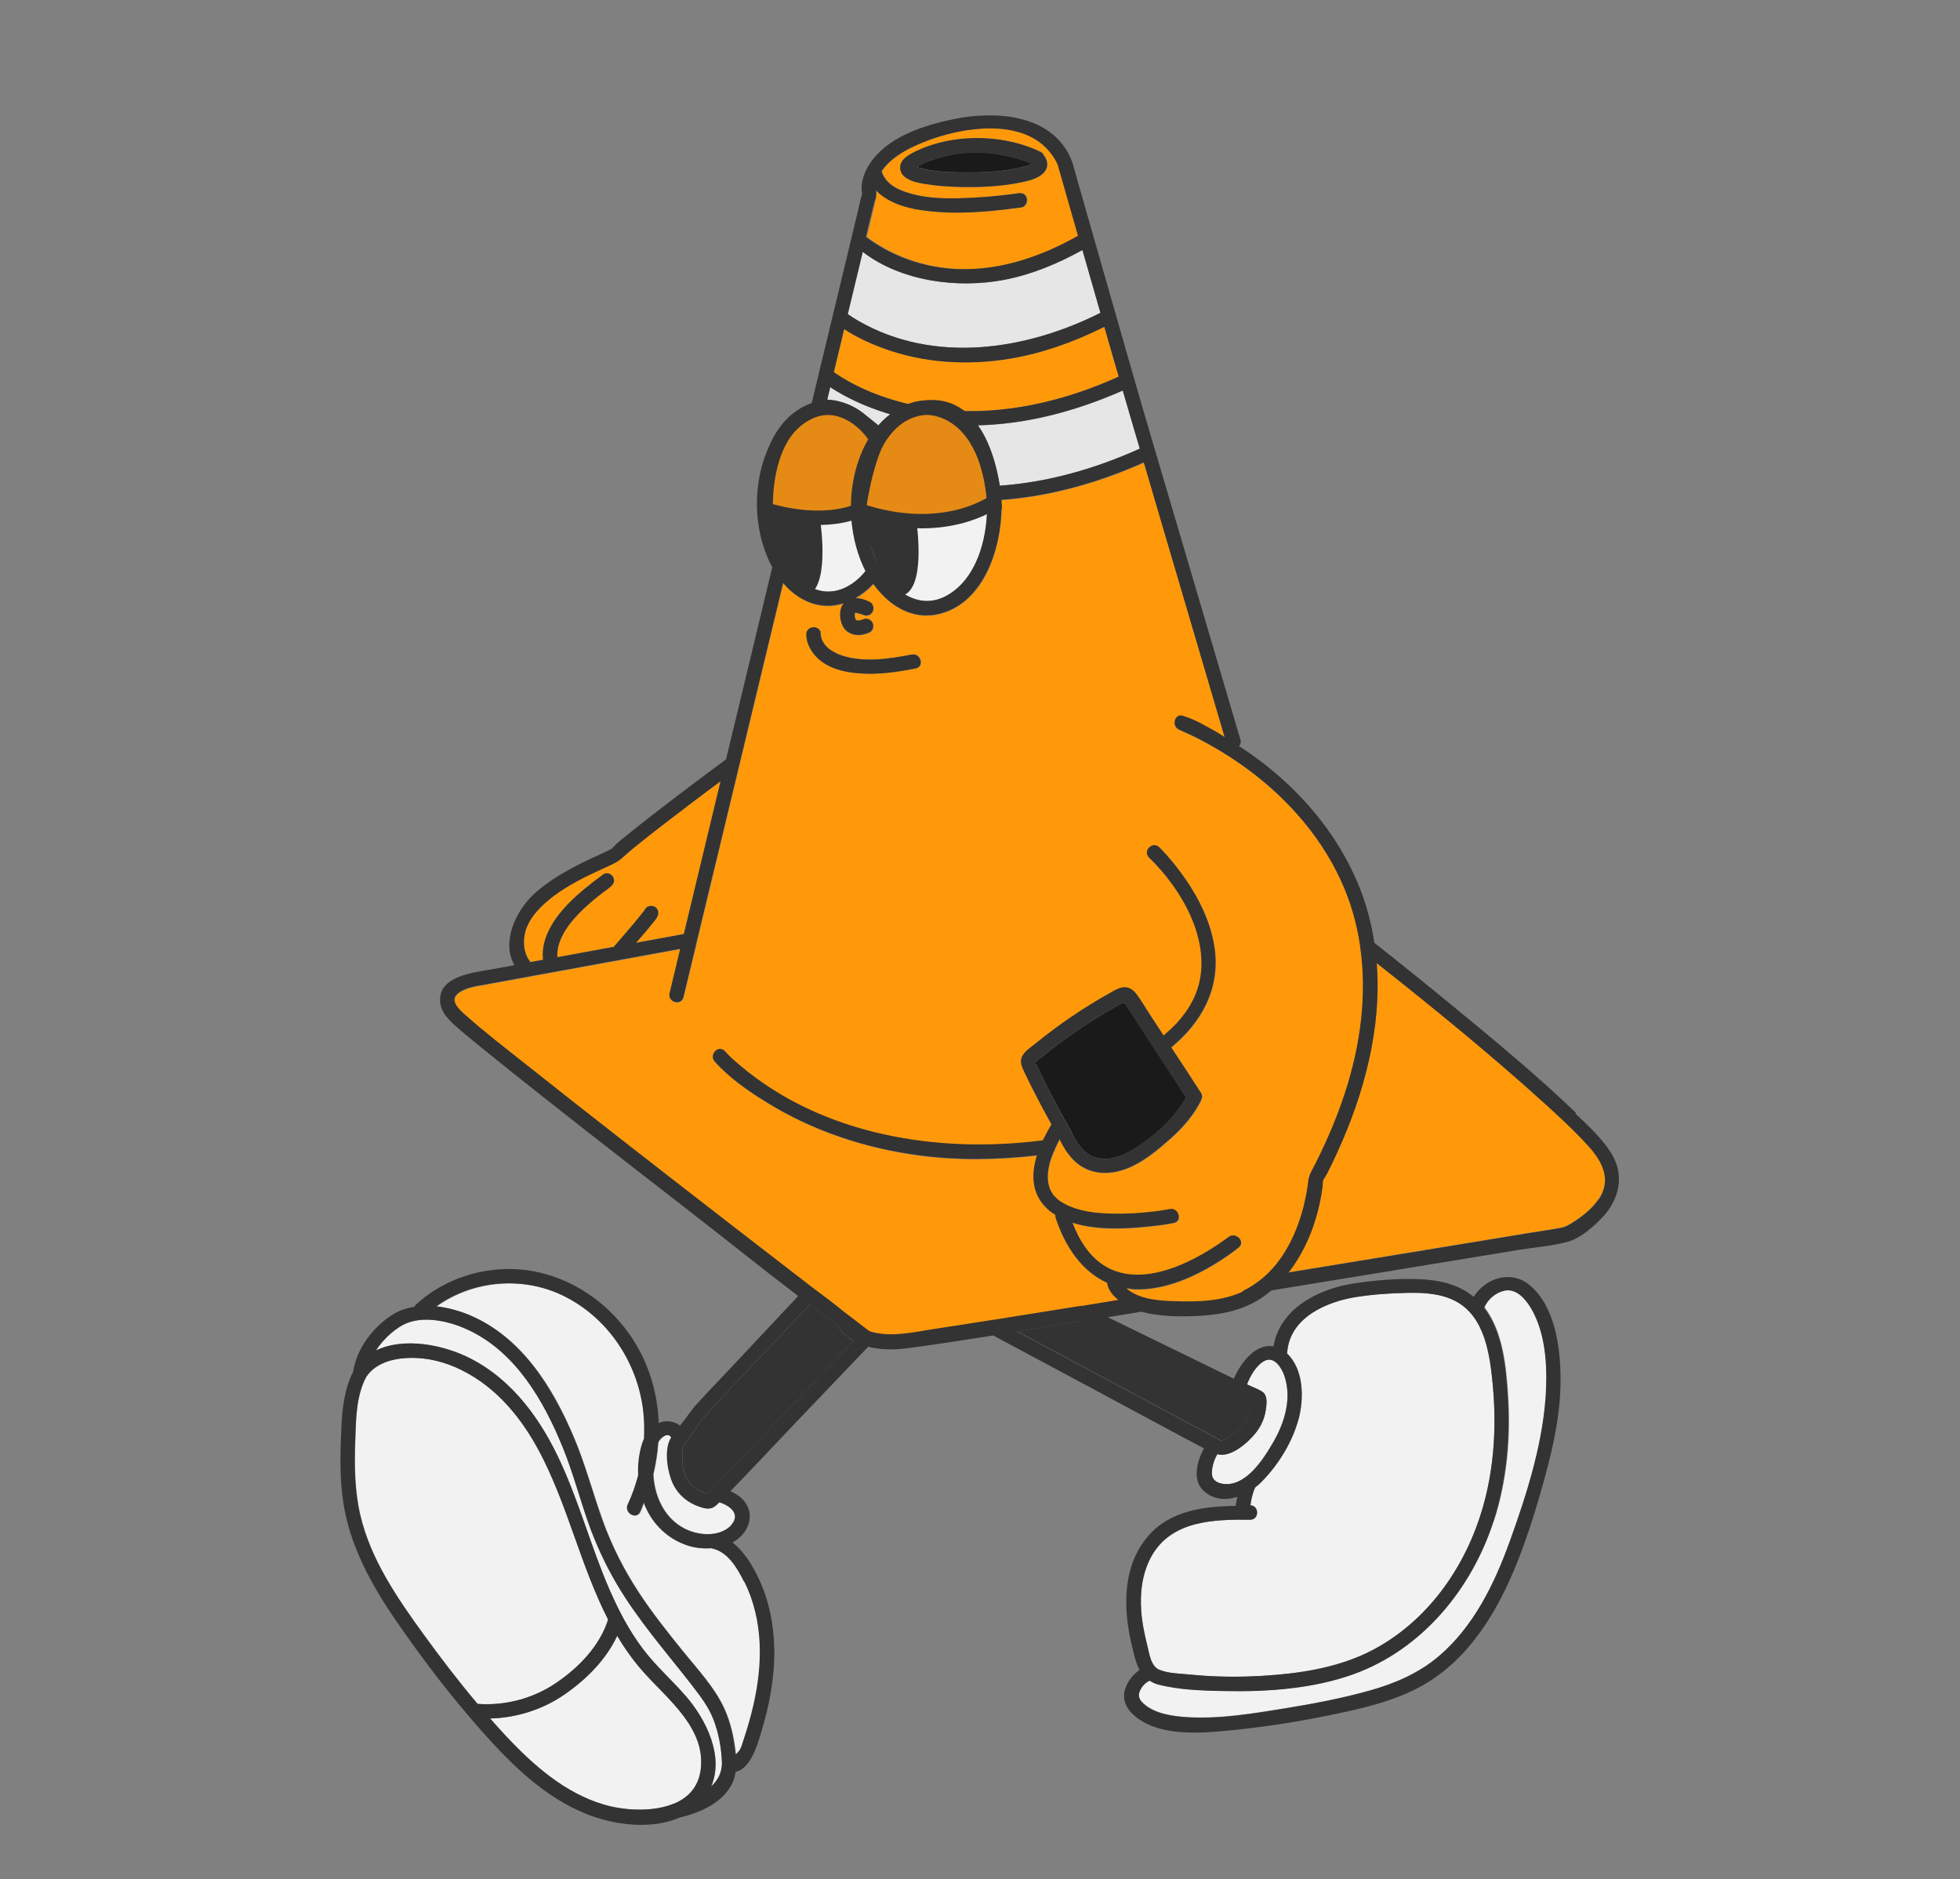
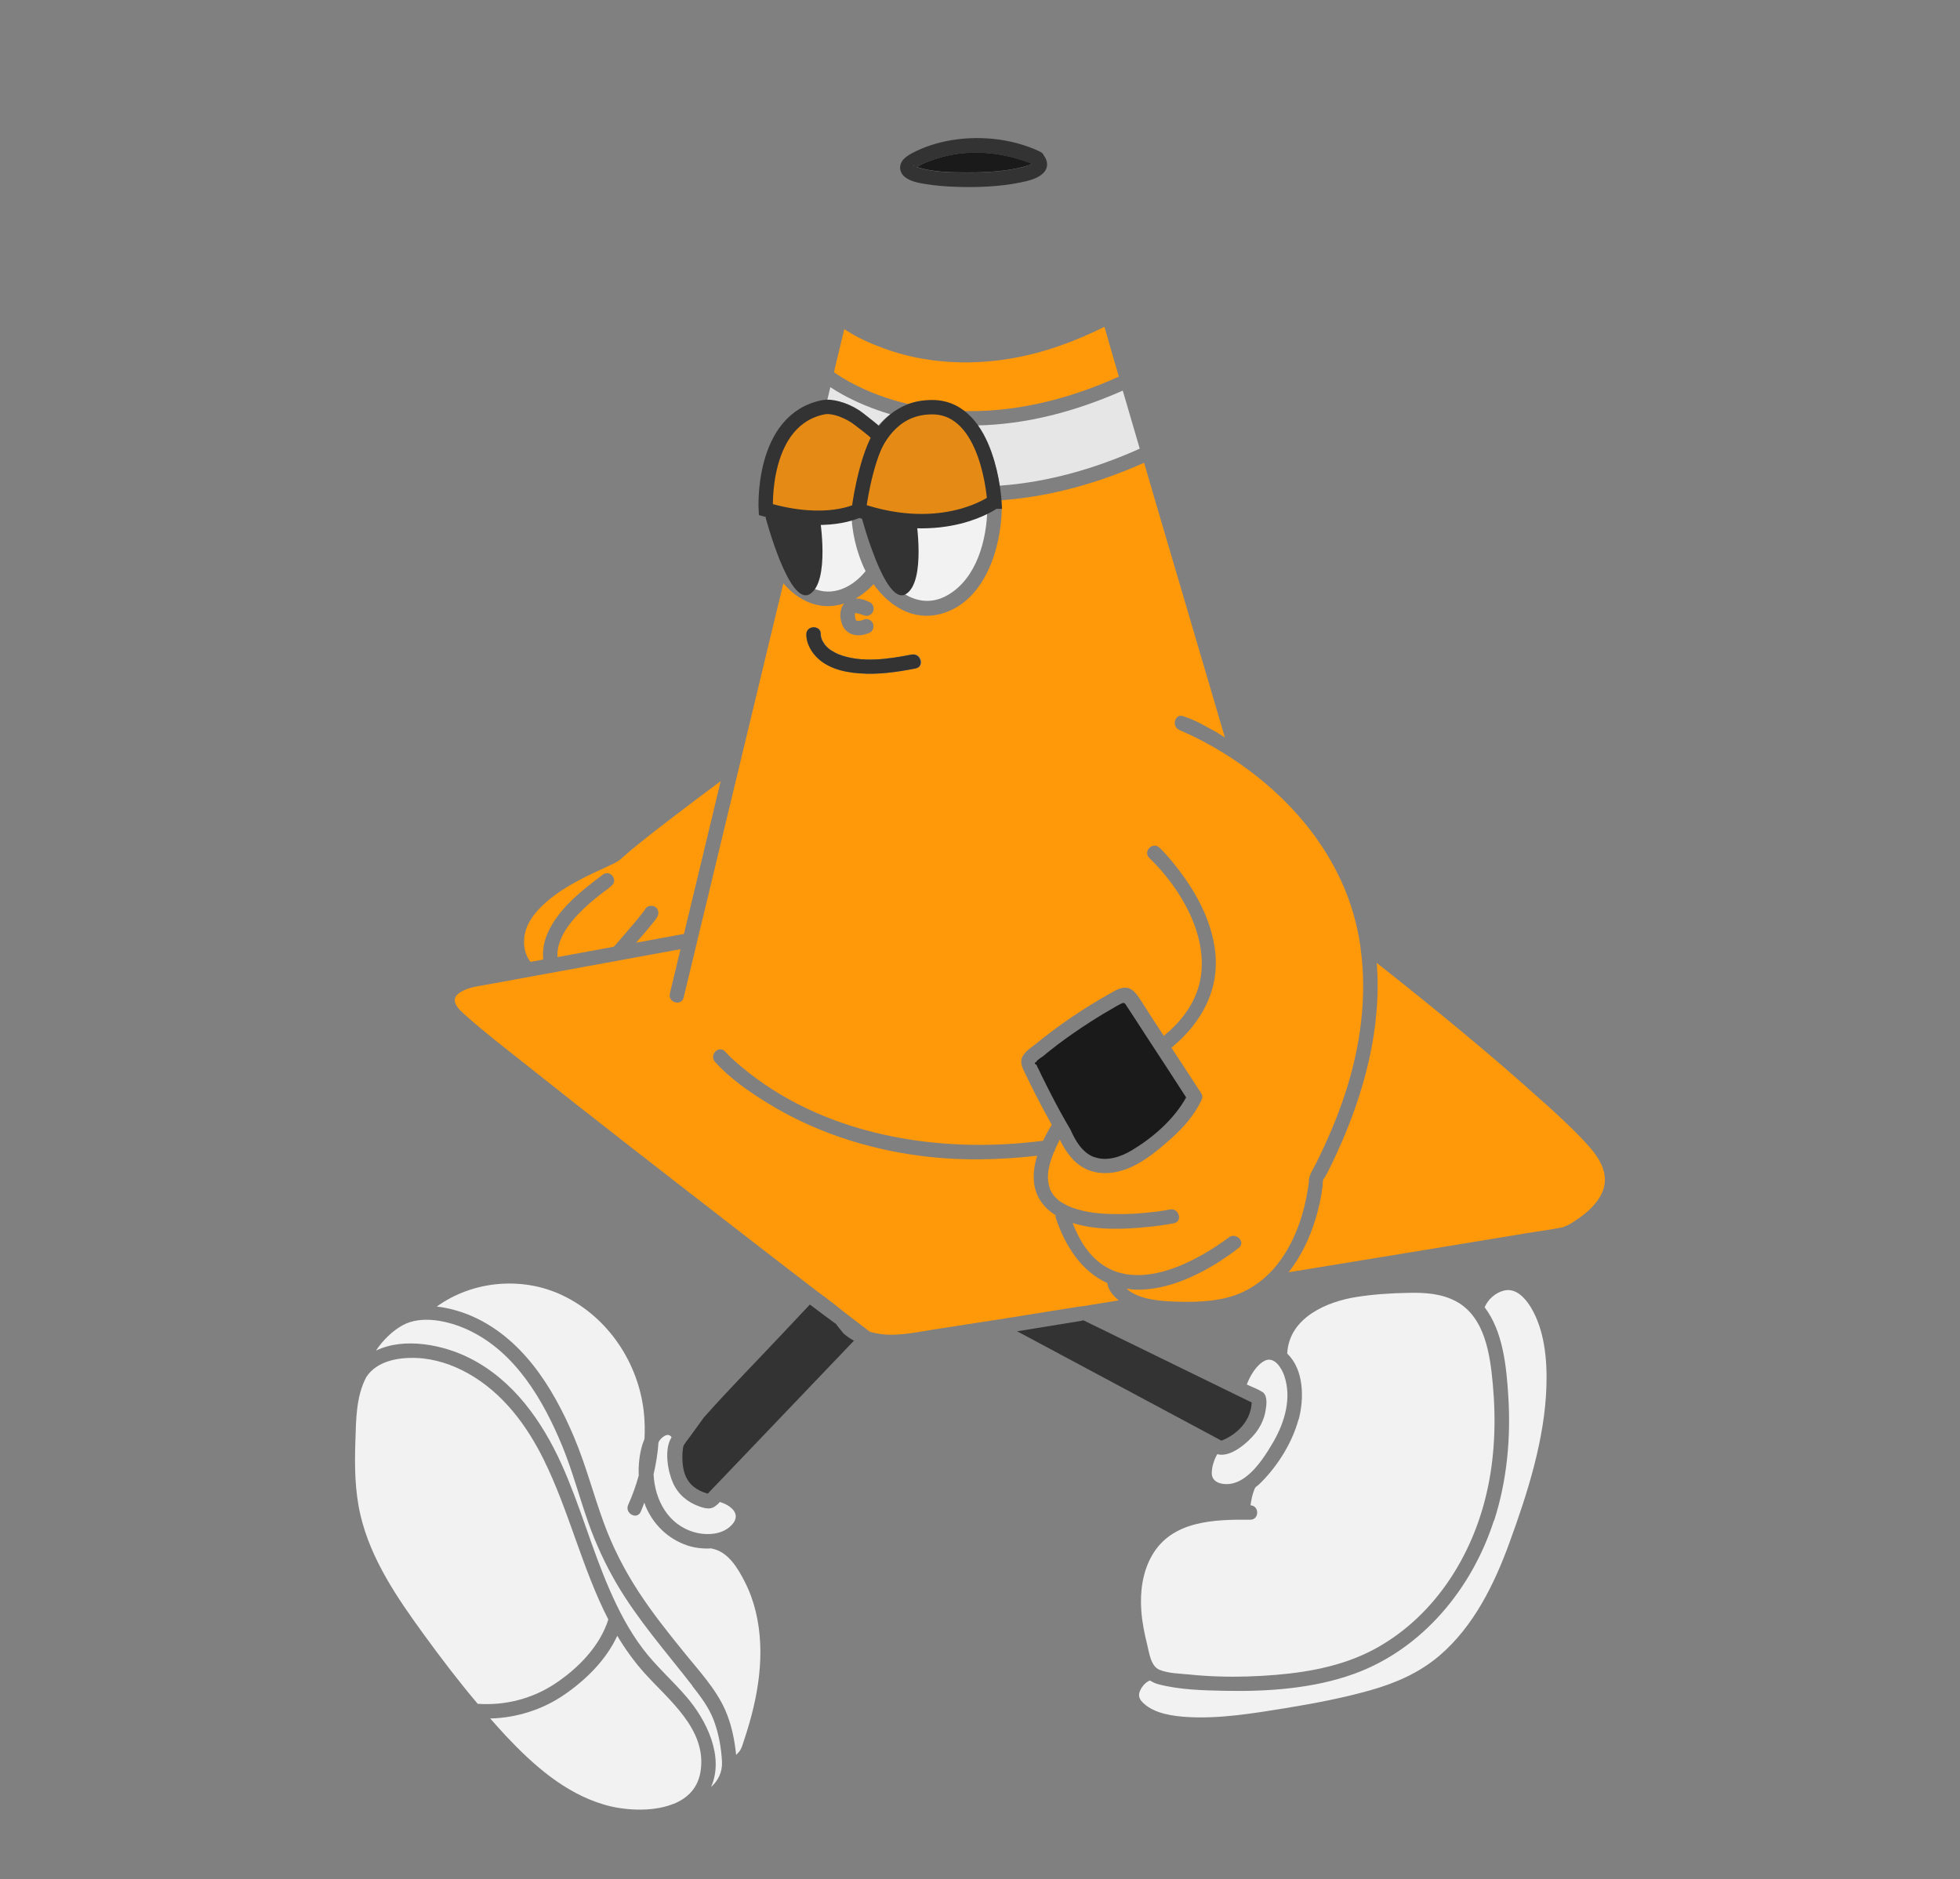
<svg xmlns="http://www.w3.org/2000/svg" id="conito_de_trafico" data-name="conito de trafico" viewBox="0 0 136.06 130.47">
  <rect x="0" y="0" width="136.06" height="130.47" fill="#808080" stroke="none" />
  <defs>
    <style>      .cls-1 {        fill: #f2f2f2;      }      .cls-2 {        fill: #e6e6e6;      }      .cls-3, .cls-4 {        fill: #e58b15;      }      .cls-5 {        fill: #ff990a;      }      .cls-6 {        fill: #93278f;      }      .cls-7 {        fill: #333;      }      .cls-8 {        fill: #1a1a1a;      }      .cls-4 {        stroke: #333;        stroke-miterlimit: 10;      }    </style>
  </defs>
  <g id="a_color" data-name="a color">
    <path class="cls-8" d="m71.5,11.31c-.08-.03-.16-.06-.24-.09-.49-.18-.99-.32-1.5-.42-1.51-.31-3.1-.29-4.58.16-.52.15-1.05.34-1.52.63,0,0-.01,0-.02.01,0,0,.02,0,.02,0,1.06.33,2.11.36,3.26.37,1.27.01,2.57-.04,3.76-.3.23-.05.46-.11.68-.18.03,0,.12-.05.13-.05.03-.01.05-.02.08-.04.02,0,.05-.03.08-.04-.01,0-.03-.01-.04-.02-.02,0-.06-.03-.1-.04Z" />
    <polygon class="cls-3" points="71.72 11.42 71.71 11.42 71.71 11.42 71.72 11.42 71.72 11.42" />
    <path class="cls-3" d="m71.72,11.42s.01.01.01,0c0,0,0,0-.01,0,0,0,0,0,0,0Z" />
    <path class="cls-1" d="m56.41,40.83c1.4.64,2.78-.07,3.68-1.18-.09-.17-.17-.34-.24-.52-1.13-2.69-1.03-6.08.43-8.63,0,0,0,0,0,0-.95-1.34-2.53-2.23-4.11-1.32-2.7,1.55-3.06,5.72-2.23,8.39.4,1.3,1.19,2.68,2.48,3.26Z" />
    <path class="cls-3" d="m63.43,11.5s0,0,0,0c0,0,0,0,0,0Z" />
    <path class="cls-3" d="m63.43,11.49s0,0,0,0c0,0,0,0,0,0Z" />
    <path class="cls-3" d="m63.43,11.49s.01,0,.01,0c0,0,0,0,0,0,0,0,0,0,0,0,0,0,.01,0,.02,0-.01-.12-.03-.05-.03-.02Z" />
    <path class="cls-5" d="m37.71,66.63c-.05-.52.01-1.05.19-1.55.42-1.16,1.27-2.13,2.18-2.94.38-.34.78-.66,1.18-.97.13-.1.26-.2.4-.3.02-.01.03-.03.05-.04.08-.05.06-.06-.01.04.16-.22.43-.33.68-.18.22.13.34.47.18.68-.19.25-.48.42-.73.61-.16.12-.23.18-.43.34-.2.16-.4.33-.6.51-.42.38-.82.78-1.17,1.22-.55.69-.99,1.54-.93,2.4,1.3-.24,2.61-.48,3.91-.72.06-.07.12-.14.18-.2.4-.47.81-.93,1.2-1.4.19-.23.38-.45.56-.69.04-.05.15-.19.04-.05.03-.04.06-.08.09-.11.04-.05.07-.1.1-.15.13-.25.46-.3.68-.18.25.13.3.45.18.68-.11.21-.28.39-.42.57-.34.43-.71.84-1.06,1.25l3.32-.61c.85-3.54,1.7-7.07,2.55-10.61-.64.48-1.27.95-1.91,1.43-1.33,1.01-2.67,2.02-3.96,3.07-.21.17-.42.34-.62.52-.06.05-.35.32-.22.19-.29.29-.56.45-.94.62-1.52.7-3.09,1.4-4.37,2.49-.64.55-1.25,1.21-1.51,2.03-.22.71-.16,1.6.33,2.2.29-.05.59-.11.88-.16Z" />
-     <path class="cls-5" d="m65.88,18.64c3.18.29,6.25-.71,8.99-2.27-.11-.37-.21-.75-.32-1.12-.31-1.09-.62-2.17-.93-3.26-.05-.17-.1-.35-.15-.52,0-.01-.01-.03-.02-.06-.05-.11-.11-.23-.17-.33-1.94-3.32-7.29-2.19-10.04-.81-.74.37-1.54.9-2.01,1.62.19.63.68,1.04,1.3,1.3,1.58.67,3.47.62,5.14.53.72-.04,1.45-.1,2.17-.19.14-.02.28-.03.42-.05.05,0,.32-.04.18-.02.13-.02.26-.05.4-.05.64-.02.64.98,0,1-.05,0-.09.01-.14.02,0,0,0,0-.01,0,0,0,0,0-.01,0-.08.01-.17.02-.25.03-.32.04-.65.08-.97.12-1.82.2-3.67.28-5.48.01-1.1-.16-2.37-.55-3.13-1.38,0,.01,0,.03,0,.03,0,.17,0-.1.01.08,0,.23-.02.38-.07.59-.2.84-.41,1.69-.61,2.53.17.14.32.24.57.4,1.53,1.01,3.33,1.63,5.16,1.79Zm4.97-5.97c-1.48.3-3.02.35-4.52.3-.7-.02-1.41-.08-2.11-.2-.45-.08-.95-.18-1.33-.44-.45-.31-.52-.86-.15-1.27.17-.19.4-.33.62-.44.71-.38,1.5-.64,2.29-.81,2.15-.45,4.62-.23,6.61.74.11.05.17.13.21.22.32.38.36.89-.03,1.26-.4.39-1.05.53-1.58.64Z" />
    <path class="cls-1" d="m65.13,28.92c-2.11-.64-3.77,1.3-4.45,3.07-.89,2.32-.81,5.18.39,7.38.01.02.02.04.04.06.02.02.03.05.04.07.95,1.63,2.77,2.89,4.63,1.82,2.04-1.17,2.73-3.88,2.76-6.06-.02-2.3-.88-5.59-3.4-6.35Z" />
    <path class="cls-2" d="m60.89,29.64c.27-.33.58-.63.91-.88-1.13-.34-2.24-.78-3.28-1.35-.3-.16-.59-.34-.88-.53-.07.31-.15.62-.22.93,1.39-.04,2.6.75,3.47,1.83Z" />
    <path class="cls-5" d="m59.03,26.54c1.26.69,2.62,1.18,4.02,1.51.93-.34,1.95-.34,2.98.15.19.09.35.22.53.33,3.85.15,7.62-.81,11.11-2.38-.14-.49-.29-.98-.43-1.47-.19-.66-.38-1.33-.57-1.99-2.07,1.03-4.26,1.83-6.55,2.21-2.94.49-6.01.31-8.82-.73-.92-.34-1.86-.76-2.69-1.32-.24,1-.48,1.99-.72,2.99.03.02.05.04.08.06.34.23.7.45,1.06.65Z" />
-     <path class="cls-2" d="m59.61,22.29c5.23,3,11.61,2.03,16.78-.57-.42-1.45-.83-2.91-1.25-4.36-1.7.95-3.52,1.71-5.44,2.07-3.22.61-7.11.13-9.81-1.94-.35,1.44-.69,2.88-1.04,4.32,0,0,.02.01.03.02.24.16.48.31.73.46Z" />
    <path class="cls-2" d="m69.39,33.72c3.37-.24,6.65-1.19,9.73-2.57-.39-1.34-.79-2.69-1.18-4.03-3.24,1.43-6.7,2.37-10.25,2.42.96,1.15,1.48,2.68,1.7,4.19Z" />
    <path class="cls-7" d="m75.08,91.7c-1.49.24-2.99.49-4.48.73l.61.32c4.53,2.42,9.05,4.85,13.58,7.27,1.11-.43,2.05-1.4,2.1-2.65-.42-.21-.85-.42-1.27-.62-3.47-1.69-6.93-3.39-10.4-5.08-.04,0-.09.01-.13.02Z" />
    <path class="cls-1" d="m87.63,96.63c.39.28.29.91.22,1.33-.1.57-.35,1.09-.7,1.54-.52.65-1.72,1.72-2.65,1.46-.23.4-.39.92-.38,1.35.02.61.68.77,1.2.72.4-.04.77-.21,1.1-.45.03-.02.05-.04.08-.06.82-.62,1.46-1.67,1.91-2.44.78-1.36,1.27-3.03.74-4.57-.18-.53-.7-1.38-1.37-1.03-.57.3-.99,1.02-1.23,1.64.05.02.1.05.15.07.29.14.65.26.92.45Z" />
    <path class="cls-1" d="m90.14,98.55c-.43,1.59-1.41,3.17-2.57,4.34-.12.13-.26.25-.41.36-.03.05-.06.1-.08.15-.14.35-.22.73-.27,1.1,0,0,0,0,0,.01.62.03.62,1-.02,1-2.5-.02-5.44.05-6.83,2.5-.66,1.16-.83,2.53-.73,3.85.06.78.21,1.54.4,2.3.15.58.24,1.51.86,1.77.63.26,1.45.26,2.12.33.65.07,1.3.11,1.95.13,1.35.05,2.69,0,4.03-.11,2.48-.21,4.95-.7,7.12-1.95,3.92-2.25,6.47-6.29,7.48-10.63.58-2.48.67-5.06.44-7.59-.19-2.06-.54-4.69-2.57-5.77-1.01-.54-2.19-.61-3.31-.58-1.18.02-2.39.1-3.55.28-2.09.32-4.68,1.43-4.84,3.88,0,.02,0,.03-.01.05,1.18,1.12,1.19,3.14.8,4.59Z" />
    <path class="cls-8" d="m75.93,80.32c.9.34,1.88,0,2.66-.47,1.46-.88,2.91-2.14,3.75-3.66-.9-1.4-1.81-2.79-2.72-4.18-.46-.7-.9-1.4-1.36-2.09-.18-.26-.17-.37-.47-.22-.19.09-.37.2-.55.31-.37.21-.73.42-1.08.64-.74.46-1.47.95-2.18,1.46-.36.26-.72.53-1.07.81-.16.13-.33.26-.49.4-.12.09-.42.26-.48.4-.15.07-.14.14.01.21.03.07.06.13.09.2.11.19.19.4.29.59.21.43.43.86.65,1.29.42.82.86,1.62,1.33,2.42.34.76.81,1.59,1.63,1.9Z" />
    <path class="cls-1" d="m103.7,105.58c-1.52,4.72-4.96,8.91-9.7,10.63-2.81,1.02-5.99,1.24-8.96,1.18-1.51-.03-3.17-.07-4.64-.46-.22-.06-.41-.15-.57-.26-.28.11-.51.36-.65.63-.21.4-.11.68.23.98.77.7,2.04.87,3.03.93,2.26.13,4.59-.26,6.81-.62,1.97-.32,3.96-.7,5.88-1.24,1.74-.49,3.39-1.21,4.78-2.39,2.4-2.05,3.83-4.98,4.89-7.9,1.25-3.43,2.44-7.16,2.55-10.83.06-1.82-.13-3.9-1.09-5.48-.39-.64-1.04-1.35-1.85-1.15-.59.14-1.11.6-1.35,1.16,1.28,1.68,1.51,4.11,1.64,6.12.19,2.92-.08,5.9-.98,8.69Z" />
    <path class="cls-5" d="m107.22,76.59c-3.75-3.4-7.68-6.6-11.65-9.74.36,4.51-.87,9.08-2.76,13.19-.22.48-.45.96-.69,1.43-.03.06-.23.4-.26.41,0,0,0,0,0,0-.05.15-.03.34-.05.49-.1.77-.26,1.53-.49,2.27-.4,1.32-1.01,2.61-1.87,3.69,5.53-.9,11.05-1.81,16.57-2.72.84-.14,1.7-.24,2.54-.42-.08,0,.18-.08.26-.12.2-.11.4-.23.59-.36.59-.39,1.15-.86,1.55-1.45.93-1.36.28-2.63-.7-3.72-.95-1.05-2-2.02-3.05-2.97Z" />
    <path class="cls-5" d="m90.85,81.94c.06-.42.31-.78.5-1.16.8-1.59,1.5-3.24,2.05-4.93,1.05-3.23,1.51-6.68,1.05-10.02,0-.03-.02-.07-.01-.1-.23-1.59-.67-3.15-1.37-4.64-1.51-3.25-4-5.96-6.91-8-.98-.69-2.01-1.31-3.09-1.85-.31-.16-.62-.3-.94-.44-.05-.02-.07-.03-.09-.04,0,0-.02,0-.06-.03-.03-.01-.06-.02-.09-.04-.6-.23-.34-1.19.27-.96.03.01.06.03.1.04.71.22,1.42.65,2.07,1,.24.13.47.29.7.43-1.57-5.34-3.15-10.69-4.72-16.03-.3-1.01-.59-2.03-.89-3.04-3.15,1.4-6.47,2.35-9.91,2.6.01.18.03.37.03.55-.03,2.79-1.2,6.56-4.27,7.35-1.92.5-3.57-.58-4.63-2.07-.37.4-.79.74-1.24.99.34,0,.71.12,1,.27.12.06.19.18.23.3.04.13.01.27-.05.39-.06.11-.18.2-.3.23-.13.04-.27.01-.39-.05,0,0,0,0-.01,0-.13-.05-.27-.09-.42-.12-.04,0-.07,0-.11,0,0,0,0,.01,0,.02,0,.08,0,.16,0,.23.01.06.03.13.05.19,0,.02.02.04.03.05,0,0,.01.01.02.02,0,0,.01,0,.02.01.02,0,.04.01.05.01.05,0,.1,0,.15,0,.11-.02.22-.04.32-.09-.03.01-.07.03-.1.04.08-.04.16-.07.25-.07.04,0,.09.01.13.02.13.03.23.12.3.23.07.11.08.27.05.39-.03.11-.12.25-.23.3-.25.11-.52.19-.8.19-.46,0-.9-.23-1.09-.66-.12-.27-.19-.58-.16-.88.02-.25.1-.48.26-.67-.86.28-1.8.26-2.74-.21-.57-.29-1.06-.7-1.48-1.19-.22.9-.43,1.8-.65,2.69-1.29,5.35-2.57,10.69-3.86,16.04-.49,2.05-.98,4.1-1.48,6.14,0,.02-.01.04-.01.06-.31,1.27-.61,2.55-.92,3.82-.15.63-1.11.36-.96-.27.25-1.03.49-2.05.74-3.08-4.57.84-9.14,1.67-13.71,2.51-.41.07-.81.13-1.2.29-.45.19-.95.49-.69,1.02.15.32.45.57.71.8,1.29,1.15,2.67,2.21,4.02,3.28,4.61,3.67,9.28,7.29,13.94,10.9,1.96,1.52,3.92,3.04,5.89,4.55.76.59,1.57,1.15,2.3,1.77l1.87,1.43c.09.03.18.06.28.08,1.37.33,2.77-.01,4.13-.22,1.37-.21,2.74-.43,4.12-.64,0,0,0,0,.02,0,.15-.02.3-.05.45-.07,1.77-.28,3.54-.57,5.31-.85.17-.03.32-.05.47-.06.84-.14,1.68-.27,2.51-.41-.4-.32-.73-.72-.79-1.2-1.77-.79-2.92-2.55-3.57-4.5-.03-.08-.03-.15-.02-.21-.82-.5-1.39-1.28-1.5-2.26-.07-.63.03-1.26.22-1.87-2.72.31-5.45.36-8.17,0-3.72-.49-7.37-1.69-10.57-3.67-1.28-.79-2.62-1.72-3.63-2.85-.43-.48.28-1.19.71-.71.31.35.68.67,1.03.97,5.73,4.87,13.77,6.16,21.04,5.22.18-.39.39-.76.6-1.11-.4-.71-.79-1.44-1.16-2.17-.25-.49-.49-.99-.73-1.48-.16-.35-.33-.68-.15-1.06.18-.38.62-.65.94-.91.39-.31.78-.62,1.18-.92.84-.63,1.71-1.22,2.6-1.77.45-.28.9-.54,1.36-.8.37-.21.78-.48,1.23-.39.35.08.58.37.77.65.31.45.59.92.89,1.38.28.43.57.87.85,1.3,1.13-.93,2.07-2.1,2.45-3.54.83-3.17-1.23-6.67-3.46-8.82-.46-.45.24-1.15.71-.71.36.35.7.74,1.01,1.13,1.37,1.69,2.52,3.69,2.83,5.87.4,2.81-.91,5.16-3.01,6.89.69,1.06,1.39,2.11,2.07,3.17.11.18.09.35,0,.48,0,0,0,.02,0,.03-.49,1.01-1.24,1.86-2.07,2.61-.83.74-1.74,1.51-2.75,1.98-1,.46-2.16.63-3.19.15-.85-.4-1.41-1.21-1.81-2.04-.12.23-.23.46-.33.69,0,.07-.04.12-.08.18-.11.26-.2.53-.28.8-.15.56-.19,1.11-.04,1.6.06.22.09.27.23.49.09.13.04.07.14.19.07.07.14.14.21.21.21.2.7.45,1,.56.98.35,1.89.43,2.92.45.92.02,1.85-.04,2.76-.15.09-.01.18-.02.27-.03.01,0,.01,0,.02,0,.04,0,.07-.01.11-.02.13-.02.26-.04.39-.06.11-.02.22-.04.33-.06.63-.12.9.84.27.96-.58.11-1.18.19-1.77.25-1.68.17-3.59.26-5.26-.27.47,1.22,1.18,2.39,2.33,3.06,1.73,1.01,3.88.49,5.59-.3.74-.34,1.45-.75,2.13-1.2.21-.14.42-.29.63-.44.03-.02.07-.05.1-.07.02-.01.03-.02.05-.04.5-.4,1.21.3.71.71-.41.33-.85.63-1.29.92-1.72,1.1-3.78,2.03-5.86,1.99-.23,0-.43-.05-.65-.08.07.07.15.14.24.2.9.59,2.13.67,3.16.71,1.57.05,3.26,0,4.71-.68,1.05-.5,1.94-1.29,2.61-2.24,1.04-1.47,1.62-3.24,1.89-5.02.02-.12.03-.27.06-.46Zm-27.28-35.53c-1.27.25-2.59.44-3.89.34-1.19-.09-2.48-.41-3.22-1.41-.27-.36-.48-.85-.47-1.31.02-.64,1.02-.64,1,0,0,.03,0,.06,0,.1,0,0,0,0,0,0,.01.05.02.1.04.16.02.05.03.1.05.15.01.02.02.05.04.07.04.07.08.13.12.2.02.03.04.05.06.08,0,0,0,0,.02.02.06.07.12.13.19.19.03.03.06.06.1.08.01,0,.01.01.01.01,0,0,.02.01.04.03.17.12.45.26.55.3,1.59.63,3.49.33,5.11.02.63-.12.9.84.27.96Z" />
    <path class="cls-1" d="m48.05,117.02c-1.8-2.32-3.75-4.52-5.24-7.06-.79-1.35-1.45-2.78-1.97-4.25-.62-1.75-1.09-3.55-1.79-5.27-1.33-3.23-3.27-6.58-6.56-8.11-1.31-.61-3.22-1.06-4.56-.31-.68.38-1.35,1.02-1.83,1.75,1.97-.96,4.71-.4,6.54.54,2.99,1.52,4.97,4.33,6.33,7.32,1.28,2.83,2.09,5.85,3.33,8.7.63,1.45,1.36,2.86,2.31,4.12.9,1.2,2.04,2.19,3.02,3.33,1.43,1.65,2.66,4.19,1.73,6.29.48-.44.79-1.01.76-1.75-.05-.98-.23-1.97-.57-2.88-.34-.9-.91-1.65-1.5-2.4Z" />
    <path class="cls-1" d="m42.23,112.44c-1.81-3.52-2.72-7.52-4.48-11.09-1.2-2.43-2.86-4.65-5.26-6-1.09-.61-2.32-1.02-3.58-1.07-1.25-.05-2.74.2-3.48,1.32-.72,1.37-.71,2.96-.76,4.46-.06,1.72-.04,3.44.35,5.12.72,3.08,2.55,5.75,4.38,8.27,1.2,1.65,2.44,3.28,3.76,4.84,1.91.14,3.83-.36,5.42-1.43,1.58-1.06,3.07-2.58,3.65-4.43Z" />
    <path class="cls-1" d="m49.4,107.5c-.57.04-1.16-.03-1.68-.2-1.34-.45-2.37-1.45-2.91-2.74-.03-.08-.05-.16-.08-.24-.09.22-.16.44-.26.65-.27.58-1.13.08-.86-.5.3-.66.54-1.34.73-2.03-.03-.74.05-1.48.26-2.17.04-.12.09-.25.14-.37.03-.6.02-1.2-.04-1.8-.36-3.46-2.48-6.65-5.64-8.16-2.79-1.34-6.24-1.03-8.74.77.79.09,1.57.31,2.26.59,3.63,1.51,5.8,5,7.27,8.48.81,1.92,1.33,3.93,2.04,5.88.62,1.72,1.46,3.36,2.47,4.9.92,1.41,1.97,2.73,3.03,4.04,1.04,1.3,2.29,2.61,2.96,4.14.37.85.58,1.75.7,2.67.02.14.03.29.05.43.1-.1.2-.21.23-.25.17-.23.24-.53.33-.8.25-.75.47-1.5.65-2.27.34-1.45.53-2.94.46-4.43-.07-1.47-.39-2.94-1.06-4.25-.48-.95-1.16-2.11-2.28-2.32Z" />
    <path class="cls-1" d="m42.85,113.57c-.77,1.67-2.16,3.04-3.65,4.07-1.5,1.04-3.33,1.63-5.17,1.67.36.41.72.81,1.09,1.21,1.9,2.02,4.07,3.95,6.78,4.76,1.32.4,3.27.55,4.74,0,.03-.01.05-.03.09-.04,0,0,.02,0,.03,0,.99-.4,1.74-1.14,1.89-2.38.36-2.83-2.2-4.81-3.88-6.67-.74-.82-1.37-1.7-1.92-2.62Z" />
    <path class="cls-7" d="m58.07,91.95s-.02-.02-.04-.03c-.61-.44-1.21-.9-1.81-1.35-.64.68-1.27,1.35-1.91,2.03-1.81,1.93-3.68,3.82-5.44,5.8,0,0,0,0-.01.01-.08.11-.15.21-.23.32-.23.31-.45.63-.68.94-.16.22-.35.45-.49.68,0,0-.04.11-.05.22-.07.48-.06,1.14.1,1.67.24.81.86,1.25,1.62,1.46.39-.41.78-.81,1.17-1.22,2.99-3.13,5.99-6.27,8.98-9.4-.24-.13-.47-.28-.69-.47-.05-.04-.39-.47-.53-.65Z" />
    <path class="cls-1" d="m49.77,104.47c-.36.36-.73.29-1.22.12-.81-.28-1.48-.84-1.83-1.63-.36-.8-.61-2.24-.16-3.07.02-.03.04-.06.06-.1-.24-.41-.75.04-.89.31,0,.02-.01.04-.02.06-.05.74-.17,1.47-.34,2.2.09,1.78,1.01,3.51,2.84,4.02.86.24,1.96.18,2.6-.52.7-.76-.12-1.37-.84-1.58-.06.06-.12.12-.17.18Z" />
    <path class="cls-4" d="m69.02,34.83s-3.49,2.6-9.41.59c0,0,.24-7.17,5.11-7.15,3.95.01,4.31,6.56,4.31,6.56Z" />
    <path class="cls-4" d="m59.61,35.43s-2.23,1.2-6.45-.05c0,0-.36-6.26,4.02-7.11.46-.09,1.3.08,2.2.65,0,0,1.74,1.26,1.65,1.42-1.03,1.87-1.42,5.08-1.42,5.08Z" />
-     <path class="cls-7" d="m109.4,77.26c-2.65-2.54-5.48-4.89-8.3-7.21-1.88-1.55-3.78-3.08-5.69-4.59-.13-.85-.32-1.69-.57-2.53-1.2-3.89-3.73-7.23-6.89-9.74-.62-.49-1.27-.96-1.94-1.39.1-.11.16-.26.1-.44-1.44-4.88-2.87-9.75-4.31-14.62-1.1-3.72-2.21-7.45-3.28-11.18-.9-3.16-1.81-6.32-2.71-9.48-.37-1.28-.73-2.56-1.1-3.85-.12-.43-.22-.87-.4-1.28-1.38-3.07-5.31-3.27-8.15-2.67-1.96.41-4.25,1.13-5.55,2.76-.52.66-.93,1.57-.76,2.43,0,.02-.02.04-.03.08-.11.37-.18.75-.27,1.12-.34,1.43-.69,2.86-1.03,4.29-.7,2.89-1.39,5.79-2.09,8.68-.03.13-.06.26-.09.39-1.47.51-2.51,1.88-3.09,3.28-.8,1.93-.91,4.17-.38,6.19.17.63.41,1.28.74,1.88-.79,3.3-1.59,6.6-2.38,9.9-.28,1.15-.55,2.29-.83,3.44-2.29,1.7-4.58,3.41-6.8,5.2-.36.29-.73.57-1.05.91-.04.05-.06.07-.07.09-.02,0-.04.02-.08.04-.25.13-.5.24-.75.36-1.64.75-3.3,1.56-4.63,2.8-1.24,1.17-2.22,3.3-1.31,4.89-.53.1-1.07.2-1.6.29-1.26.23-3.66.46-3.56,2.22.05.88.83,1.5,1.45,2.04.63.54,1.28,1.06,1.92,1.58,4.55,3.67,9.18,7.25,13.79,10.83,2.57,1.99,5.11,4.04,7.7,6.01-1.58,1.68-3.15,3.36-4.73,5.04-.81.86-1.63,1.71-2.42,2.58-.2.23-.37.47-.55.72-.16.22-.33.44-.51.66-.36-.3-.89-.38-1.35-.23-.05.02-.08.05-.12.07-.08-2.02-.63-4-1.75-5.76-2.01-3.15-5.56-5.21-9.35-4.93-2.14.16-4.16.99-5.74,2.43-.06.05-.1.11-.12.17-.52.08-1.03.24-1.48.52-1.36.84-2.53,2.36-2.77,3.97-.64,1.27-.78,2.69-.83,4.09-.07,1.6-.11,3.2.11,4.8.43,3.12,1.95,5.88,3.71,8.44,1.86,2.7,3.87,5.33,6.06,7.78,2.03,2.27,4.29,4.48,7.16,5.62,1.87.75,4.47,1.11,6.44.24,1.42-.33,3.01-1.02,3.67-2.39.12-.25.18-.51.22-.78,1.06-.23,1.53-1.92,1.78-2.75.56-1.85.94-3.79.91-5.74-.03-1.77-.38-3.53-1.17-5.12-.4-.81-.96-1.73-1.73-2.31.26-.15.51-.34.71-.58.5-.58.66-1.39.26-2.07-.25-.43-.66-.72-1.12-.92,1.5-1.53,2.96-3.11,4.43-4.65,1.71-1.79,3.43-3.59,5.14-5.38.89.23,1.85.22,2.75.1,1.98-.26,3.96-.57,5.93-.88,2.3,1.23,4.6,2.46,6.89,3.69,2.58,1.38,5.15,2.78,7.74,4.15-.5.89-.81,2.19-.06,2.91.68.66,1.55.71,2.37.46-.04.21-.08.41-.11.62-2.18.03-4.51.32-6.02,2.03-1.87,2.11-1.81,5.08-1.19,7.66.14.59.27,1.21.54,1.71-.43.27-.77.71-.95,1.16-.31.76-.04,1.46.57,1.99,1.6,1.4,4.25,1.26,6.21,1.08,2.44-.22,4.88-.59,7.28-1.08,2.24-.46,4.55-.96,6.56-2.1,3.28-1.87,5.24-5.24,6.59-8.65.75-1.91,1.35-3.88,1.89-5.85.61-2.24,1.1-4.56,1.07-6.9-.02-2.14-.41-4.99-2.2-6.42-1.28-1.02-3.03-.43-3.83.86,0,0-.01-.02-.02-.02-1.06-.87-2.42-1.16-3.76-1.21-1.49-.06-3.03.07-4.5.29-2.48.37-5.17,1.73-5.62,4.38-1.19-.24-2.25,1.08-2.75,2.24-2.92-1.42-5.83-2.85-8.75-4.27.78-.13,1.55-.25,2.33-.38,1.22.33,2.55.35,3.78.3,1.53-.07,3.01-.31,4.33-1.11.33-.2.63-.43.92-.67,5.72-.93,11.43-1.87,17.15-2.81,1.11-.18,2.31-.27,3.4-.56.85-.23,1.72-.98,2.31-1.58,1.28-1.28,1.72-3.04.69-4.64-.65-1.01-1.58-1.87-2.45-2.69Zm-30.28-46.11c-3.08,1.39-6.35,2.34-9.73,2.57-.22-1.5-.74-3.04-1.7-4.19,3.55-.06,7.01-.99,10.25-2.42.39,1.35.78,2.69,1.18,4.03Zm-10.6,4.12c-.02,2.18-.72,4.89-2.76,6.06-1.86,1.07-3.68-.19-4.63-1.82-.01-.02-.02-.05-.04-.07-.01-.02-.03-.04-.04-.06-1.2-2.2-1.27-5.06-.39-7.38.68-1.78,2.34-3.71,4.45-3.07,2.52.76,3.38,4.05,3.4,6.35Zm-7.77-21.36c.05-.22.08-.37.07-.59,0-.18,0,.1-.01-.08,0,0,0-.02,0-.03.76.83,2.03,1.22,3.13,1.38,1.81.27,3.67.19,5.48-.01.32-.03.65-.07.97-.12.08-.01.17-.02.25-.03,0,0,0,0,.01,0,0,0,0,0,.01,0,.05,0,.09-.01.14-.02.64-.02.64-1.02,0-1-.13,0-.27.03-.4.05.14-.02-.13.02-.18.02-.14.02-.28.04-.42.05-.72.09-1.44.15-2.17.19-1.67.09-3.57.14-5.14-.53-.62-.26-1.11-.67-1.3-1.3.47-.72,1.27-1.24,2.01-1.62,2.76-1.37,8.11-2.51,10.04.81.06.11.12.22.17.33,0,.02.02.04.02.06.05.17.1.35.15.52.31,1.09.62,2.17.93,3.26.11.37.21.75.32,1.12-2.74,1.55-5.81,2.56-8.99,2.27-1.83-.17-3.63-.78-5.16-1.79-.25-.16-.4-.27-.57-.4.2-.84.41-1.69.61-2.53Zm-.86,3.58c2.7,2.06,6.6,2.55,9.81,1.94,1.92-.37,3.73-1.13,5.44-2.07.42,1.45.83,2.91,1.25,4.36-5.17,2.6-11.55,3.57-16.78.57-.25-.14-.49-.29-.73-.46,0,0-.02-.01-.03-.02.35-1.44.69-2.88,1.04-4.32Zm-1.29,5.36c.83.55,1.77.98,2.69,1.32,2.81,1.04,5.87,1.22,8.82.73,2.29-.38,4.48-1.18,6.55-2.21.19.66.38,1.33.57,1.99.14.49.29.98.43,1.47-3.49,1.57-7.26,2.53-11.11,2.38-.17-.11-.34-.24-.53-.33-1.03-.5-2.05-.49-2.98-.15-1.4-.34-2.76-.82-4.02-1.51-.36-.2-.72-.41-1.06-.65-.03-.02-.05-.04-.08-.06.24-1,.48-1.99.72-2.99Zm-.97,4.03c.29.19.58.36.88.53,1.04.57,2.14,1.01,3.28,1.35-.33.26-.64.55-.91.88-.87-1.08-2.08-1.88-3.47-1.83.07-.31.15-.62.22-.93Zm-1.47,2.3c1.58-.91,3.16-.01,4.11,1.32,0,0,0,0,0,0-1.47,2.55-1.57,5.94-.43,8.63.07.17.16.35.24.52-.89,1.11-2.27,1.82-3.68,1.18-1.28-.59-2.08-1.97-2.48-3.26-.83-2.67-.47-6.84,2.23-8.39Zm-19.67,35.41c.26-.82.87-1.49,1.51-2.03,1.28-1.1,2.85-1.79,4.37-2.49.38-.18.65-.33.94-.62-.13.13.16-.14.22-.19.2-.18.41-.35.62-.52,1.3-1.05,2.63-2.06,3.96-3.07.63-.48,1.27-.96,1.91-1.43-.85,3.54-1.7,7.07-2.55,10.61l-3.32.61c.36-.42.72-.82,1.06-1.25.14-.18.32-.36.42-.57.12-.23.07-.55-.18-.68-.23-.12-.56-.07-.68.18-.03.05-.07.1-.1.15-.03.04-.06.08-.09.11.11-.14,0,0-.04.05-.18.23-.37.46-.56.69-.4.47-.8.94-1.2,1.4-.06.07-.12.14-.18.2-1.3.24-2.61.48-3.91.72-.06-.87.38-1.71.93-2.4.35-.44.75-.84,1.17-1.22.19-.17.39-.34.6-.51.2-.16.27-.21.43-.34.25-.19.54-.36.73-.61.16-.22.04-.56-.18-.68-.25-.15-.52-.04-.68.18.07-.09.09-.09.01-.04-.02.01-.04.03-.05.04-.13.1-.27.2-.4.3-.4.31-.8.63-1.18.97-.91.82-1.76,1.78-2.18,2.94-.18.5-.25,1.03-.19,1.55-.29.05-.59.11-.88.16-.49-.6-.55-1.5-.33-2.2Zm12.4,33.76s0,.01-.02.03c.01-.01.02-.02.02-.03Zm-15.75,19.94c-1.32-1.56-2.56-3.18-3.76-4.84-1.83-2.53-3.66-5.19-4.38-8.27-.39-1.68-.41-3.4-.35-5.12.06-1.5.05-3.1.76-4.46.75-1.12,2.23-1.37,3.48-1.32,1.26.05,2.48.45,3.58,1.07,2.4,1.34,4.06,3.57,5.26,6,1.77,3.57,2.67,7.57,4.48,11.09-.58,1.85-2.07,3.37-3.65,4.43-1.59,1.07-3.52,1.57-5.42,1.43Zm15.5,4.57c-.16,1.24-.91,1.98-1.89,2.38,0,0-.02,0-.03,0-.04,0-.06.03-.09.04-1.47.55-3.41.4-4.74,0-2.71-.81-4.88-2.74-6.78-4.76-.37-.4-.73-.8-1.09-1.21,1.83-.04,3.67-.63,5.17-1.67,1.49-1.03,2.87-2.4,3.65-4.07.55.92,1.17,1.8,1.92,2.62,1.68,1.86,4.24,3.84,3.88,6.67Zm.71,1.2c.92-2.1-.31-4.64-1.73-6.29-.98-1.13-2.12-2.12-3.02-3.33-.95-1.26-1.68-2.68-2.31-4.12-1.23-2.85-2.04-5.87-3.33-8.7-1.35-2.99-3.34-5.8-6.33-7.32-1.83-.93-4.58-1.49-6.54-.54.47-.73,1.15-1.37,1.83-1.75,1.34-.75,3.25-.3,4.56.31,3.3,1.53,5.24,4.88,6.56,8.11.71,1.72,1.18,3.52,1.79,5.27.52,1.48,1.18,2.9,1.97,4.25,1.49,2.54,3.44,4.74,5.24,7.06.59.76,1.16,1.5,1.5,2.4.35.92.53,1.91.57,2.88.04.75-.28,1.31-.76,1.75Zm2.32-14.24c.66,1.31.99,2.79,1.06,4.25.07,1.49-.12,2.98-.46,4.43-.18.77-.4,1.52-.65,2.27-.09.27-.15.57-.33.8-.03.04-.13.15-.23.25-.01-.14-.03-.29-.05-.43-.12-.92-.33-1.82-.7-2.67-.67-1.54-1.92-2.85-2.96-4.14-1.05-1.31-2.11-2.63-3.03-4.04-1-1.53-1.84-3.17-2.47-4.9-.71-1.96-1.22-3.96-2.04-5.88-1.47-3.47-3.64-6.97-7.27-8.48-.68-.28-1.47-.5-2.26-.59,2.5-1.8,5.94-2.11,8.74-.77,3.16,1.51,5.28,4.7,5.64,8.16.06.6.07,1.2.04,1.8-.05.12-.1.24-.14.37-.21.69-.3,1.44-.26,2.17-.19.7-.42,1.38-.73,2.03-.27.58.59,1.09.86.5.1-.21.17-.43.26-.65.03.08.04.17.08.24.54,1.29,1.58,2.29,2.91,2.74.52.18,1.1.25,1.68.2,1.13.21,1.81,1.37,2.28,2.32Zm-.89-3.95c-.64.7-1.74.76-2.6.52-1.83-.51-2.75-2.24-2.84-4.02.17-.72.29-1.46.34-2.2,0-.02.01-.04.02-.06.14-.27.65-.72.89-.31-.02.03-.04.06-.06.1-.44.83-.2,2.27.16,3.07.36.79,1.02,1.35,1.83,1.63.49.17.86.24,1.22-.12.06-.06.12-.12.17-.18.73.21,1.54.81.84,1.58Zm-.49-3.39c-.39.41-.78.81-1.17,1.22-.77-.21-1.38-.65-1.62-1.46-.16-.53-.17-1.19-.1-1.67.02-.11.06-.21.05-.22.15-.24.33-.46.49-.68.23-.31.45-.63.68-.94.08-.11.15-.21.23-.32,0,0,0,0,.01-.01,1.76-1.97,3.63-3.87,5.44-5.8.64-.68,1.27-1.35,1.91-2.03.6.45,1.2.91,1.81,1.35.02.01.03.02.04.03.14.18.48.61.53.65.21.19.45.34.69.47-2.99,3.13-5.99,6.27-8.98,9.4Zm54.1-12.86c.82-.2,1.46.51,1.85,1.15.97,1.59,1.15,3.67,1.09,5.48-.12,3.67-1.31,7.39-2.55,10.83-1.06,2.92-2.49,5.85-4.89,7.9-1.38,1.18-3.04,1.9-4.78,2.39-1.93.54-3.91.92-5.88,1.24-2.22.36-4.55.76-6.81.62-.99-.06-2.26-.23-3.03-.93-.33-.3-.44-.58-.23-.98.14-.27.37-.51.65-.63.17.11.35.2.57.26,1.47.39,3.13.43,4.64.46,2.97.06,6.14-.16,8.96-1.18,4.74-1.72,8.18-5.91,9.7-10.63.9-2.79,1.17-5.77.98-8.69-.13-2.02-.35-4.45-1.64-6.12.24-.56.77-1.02,1.35-1.16Zm-15.04,4.3c.16-2.45,2.75-3.56,4.84-3.88,1.17-.18,2.37-.26,3.55-.28,1.12-.02,2.3.05,3.31.58,2.03,1.08,2.37,3.71,2.57,5.77.24,2.53.14,5.11-.44,7.59-1.01,4.34-3.56,8.38-7.48,10.63-2.18,1.25-4.65,1.74-7.12,1.95-1.34.12-2.69.16-4.03.11-.65-.02-1.3-.07-1.95-.13-.67-.07-1.49-.07-2.12-.33-.62-.25-.71-1.19-.86-1.77-.19-.76-.35-1.52-.4-2.3-.1-1.32.07-2.68.73-3.85,1.4-2.45,4.33-2.53,6.83-2.5.64,0,.64-.97.02-1,0,0,0,0,0-.01.05-.37.13-.75.27-1.1.02-.05.05-.1.08-.15.15-.11.28-.23.41-.36,1.16-1.17,2.14-2.74,2.57-4.34.39-1.45.38-3.48-.8-4.59,0-.02.01-.03.01-.05Zm-1.56.56c.67-.35,1.19.5,1.37,1.03.53,1.54.04,3.21-.74,4.57-.45.78-1.08,1.82-1.91,2.44-.03.02-.05.04-.08.06-.34.24-.7.41-1.1.45-.52.05-1.19-.11-1.2-.72-.01-.43.14-.95.38-1.35.93.27,2.13-.81,2.65-1.46.36-.45.61-.97.7-1.54.07-.42.17-1.06-.22-1.33-.27-.19-.63-.31-.92-.45-.05-.02-.1-.05-.15-.07.24-.62.65-1.34,1.23-1.64Zm-2.19,2.28c.42.21.85.42,1.27.62-.05,1.25-.99,2.22-2.1,2.65-4.53-2.42-9.05-4.85-13.58-7.27l-.61-.32c1.49-.24,2.99-.49,4.48-.73.04,0,.09-.01.13-.02,3.47,1.69,6.93,3.39,10.4,5.08Zm.69-7.1c-1.45.69-3.14.73-4.71.68-1.04-.03-2.27-.11-3.16-.71-.09-.06-.17-.13-.24-.2.21.03.42.07.65.08,2.08.05,4.14-.89,5.86-1.99.44-.28.88-.58,1.29-.92.5-.41-.21-1.11-.71-.71-.02.01-.03.02-.05.04-.03.02-.07.05-.1.07-.21.15-.42.3-.63.44-.68.45-1.39.86-2.13,1.2-1.71.79-3.86,1.31-5.59.3-1.15-.67-1.86-1.84-2.33-3.06,1.67.53,3.58.44,5.26.27.59-.06,1.19-.13,1.77-.25.63-.12.36-1.09-.27-.96-.11.02-.22.04-.33.06-.13.02-.26.04-.39.06-.04,0-.07.01-.11.02,0,0,0,0-.02,0-.09.01-.18.02-.27.03-.92.11-1.84.17-2.76.15-1.03-.02-1.94-.09-2.92-.45-.3-.11-.79-.37-1-.56-.07-.07-.14-.14-.21-.21-.11-.11-.06-.05-.14-.19-.15-.23-.17-.28-.23-.49-.15-.49-.1-1.04.04-1.6.07-.27.17-.54.28-.8.04-.05.07-.11.08-.18.1-.23.21-.46.33-.69.4.83.96,1.64,1.81,2.04,1.03.49,2.19.32,3.19-.15,1.01-.47,1.92-1.24,2.75-1.98.83-.75,1.57-1.6,2.07-2.61,0,0,0-.02,0-.03.08-.13.11-.3,0-.48-.68-1.06-1.38-2.12-2.07-3.17,2.1-1.73,3.41-4.08,3.01-6.89-.31-2.18-1.47-4.18-2.83-5.87-.32-.39-.65-.78-1.01-1.13-.46-.45-1.17.26-.71.71,2.23,2.15,4.28,5.65,3.46,8.82-.38,1.44-1.32,2.61-2.45,3.54-.28-.43-.57-.87-.85-1.3-.3-.46-.58-.93-.89-1.38-.19-.28-.42-.57-.77-.65-.45-.1-.86.18-1.23.39-.46.25-.91.52-1.36.8-.89.55-1.76,1.14-2.6,1.77-.4.3-.79.6-1.18.92-.32.26-.76.53-.94.91-.18.38-.01.71.15,1.06.23.5.48.99.73,1.48.37.73.76,1.45,1.16,2.17-.21.35-.41.73-.6,1.11-7.27.94-15.31-.35-21.04-5.22-.36-.3-.72-.62-1.03-.97-.43-.48-1.13.23-.71.71,1.01,1.14,2.34,2.06,3.63,2.85,3.2,1.98,6.85,3.18,10.57,3.67,2.72.36,5.45.31,8.17,0-.19.61-.29,1.24-.22,1.87.11.98.68,1.76,1.5,2.26,0,.06,0,.14.02.21.64,1.95,1.8,3.71,3.57,4.5.06.48.39.89.79,1.2-.84.14-1.68.27-2.51.41-.15,0-.3.04-.47.06-1.77.28-3.54.57-5.31.85-.15.02-.3.05-.45.07,0,0,0,0-.02,0-1.37.22-2.74.43-4.12.64-1.36.21-2.76.55-4.13.22-.09-.02-.18-.05-.28-.08l-1.87-1.43c-.74-.62-1.54-1.18-2.3-1.77-1.96-1.52-3.93-3.03-5.89-4.55-4.66-3.61-9.32-7.23-13.94-10.9-1.35-1.07-2.73-2.13-4.02-3.28-.26-.23-.55-.48-.71-.8-.26-.54.24-.84.69-1.02.38-.16.79-.22,1.2-.29,4.57-.84,9.14-1.67,13.71-2.51-.25,1.03-.49,2.05-.74,3.08-.15.63.81.89.96.27.31-1.27.61-2.55.92-3.82,0-.02.01-.04.01-.06.49-2.05.98-4.1,1.48-6.14,1.29-5.35,2.57-10.69,3.86-16.04.22-.9.43-1.8.65-2.69.41.49.9.9,1.48,1.19.94.47,1.88.49,2.74.21-.16.19-.24.43-.26.67-.02.3.04.61.16.88.19.43.64.66,1.09.66.28,0,.55-.07.8-.19.11-.05.2-.19.23-.3.03-.12.02-.28-.05-.39-.07-.11-.17-.2-.3-.23-.04,0-.09-.01-.13-.02-.09,0-.17.02-.25.07.03-.01.07-.03.1-.04-.1.04-.21.07-.32.09-.05,0-.1,0-.15,0-.02,0-.04,0-.05-.01,0,0-.01,0-.02-.01,0,0-.01-.01-.02-.02-.01-.02-.02-.04-.03-.05-.02-.06-.04-.12-.05-.19,0-.08,0-.16,0-.23,0,0,0-.01,0-.02.04,0,.07,0,.11,0,.14.03.28.07.42.12,0,0,0,0,.01,0,.12.06.25.09.39.05.12-.03.24-.12.3-.23.06-.12.09-.26.05-.39-.04-.12-.11-.24-.23-.3-.29-.15-.65-.27-1-.27.45-.26.87-.59,1.24-.99,1.06,1.49,2.71,2.57,4.63,2.07,3.07-.79,4.24-4.56,4.27-7.35,0-.18-.02-.37-.03-.55,3.44-.25,6.76-1.2,9.91-2.6.3,1.01.59,2.03.89,3.04,1.57,5.34,3.15,10.69,4.72,16.03-.24-.14-.46-.3-.7-.43-.65-.36-1.36-.79-2.07-1-.03,0-.06-.03-.1-.04-.6-.23-.86.74-.27.96.03.01.06.02.09.04.04.02.06.02.06.03.01,0,.03.02.09.04.32.14.63.29.94.44,1.07.54,2.1,1.16,3.09,1.85,2.92,2.05,5.4,4.75,6.91,8,.7,1.5,1.14,3.06,1.37,4.64,0,.03,0,.07.01.1.47,3.33,0,6.78-1.05,10.02-.55,1.7-1.25,3.34-2.05,4.93-.19.38-.43.74-.5,1.16-.03.19-.04.35-.06.46-.27,1.77-.85,3.54-1.89,5.02-.67.95-1.56,1.73-2.61,2.24Zm-13.32-13.65c-.22-.43-.44-.86-.65-1.29-.1-.2-.18-.41-.29-.59-.03-.07-.06-.13-.09-.2-.15-.07-.16-.15-.01-.21.07-.14.37-.31.48-.4.16-.13.33-.27.49-.4.35-.28.71-.55,1.07-.81.71-.51,1.44-1,2.18-1.46.36-.22.72-.43,1.08-.64.18-.1.36-.21.55-.31.3-.15.29-.04.47.22.46.69.9,1.4,1.36,2.09.91,1.39,1.82,2.78,2.72,4.18-.84,1.51-2.29,2.78-3.75,3.66-.78.47-1.76.82-2.66.47-.82-.31-1.28-1.14-1.63-1.9-.47-.79-.91-1.6-1.33-2.42Zm37.99,7.27c-.4.58-.97,1.06-1.55,1.45-.19.13-.39.25-.59.36-.08.05-.34.13-.26.12-.84.17-1.7.28-2.54.42-5.52.91-11.05,1.82-16.57,2.72.85-1.09,1.47-2.37,1.87-3.69.23-.74.39-1.5.49-2.27.02-.15,0-.34.05-.49,0,0,0,0,0,0,.03-.01.23-.35.26-.41.24-.47.47-.95.69-1.43,1.89-4.11,3.11-8.68,2.76-13.19,3.97,3.14,7.9,6.34,11.65,9.74,1.05.95,2.1,1.92,3.05,2.97.98,1.09,1.63,2.36.7,3.72Z" />
    <path class="cls-7" d="m72.45,10.77c-.04-.08-.1-.16-.21-.22-1.99-.97-4.46-1.19-6.61-.74-.79.17-1.57.43-2.29.81-.22.12-.45.26-.62.44-.37.41-.29.96.15,1.27.38.27.88.37,1.33.44.7.12,1.4.17,2.11.2,1.5.05,3.05,0,4.52-.3.53-.11,1.18-.25,1.58-.64.39-.38.34-.88.03-1.26Zm-9.02.73s0,0,0,0c0,0,0,0,0,0,0,0,0,0,0,0,0-.03.01-.1.03.02,0,0-.01,0-.02,0Zm.02.24s0,0,0,0c0,0,0,0,0,0Zm0-.23s0,0,0,0c0,0,0,0,0,0Zm8.1-.1s-.05.03-.08.04c0,0-.1.04-.13.05-.22.07-.45.14-.68.18-1.19.26-2.49.31-3.76.3-1.15-.01-2.2-.04-3.26-.37,0,0-.01,0-.02,0,0,0,.01-.01.02-.01.47-.29,1-.48,1.52-.63,1.48-.44,3.07-.47,4.58-.16.51.1,1.01.24,1.5.42.08.03.16.06.24.09.04.01.08.03.1.04.01,0,.03.01.04.02-.03.02-.06.04-.08.04Zm.17.01h0s0,0-.01,0c0,0,0,0,0,0,0,0,0,0,0,0s0,0,0,0c0,0,0,0,0,0,0,0,0,0,0,0,0,0,0,0,.01,0,0,0,0,0,0,0,0,0,0,0,0,0Z" />
    <polygon class="cls-6" points="71.73 11.43 71.73 11.43 71.73 11.43 71.73 11.43" />
    <path class="cls-6" d="m63.43,11.49s0,0,0,0c0,0,0,0,0,0,0,0,0,0,0,0,0,0,0,0-.01,0Z" />
    <polygon class="cls-6" points="71.71 11.42 71.71 11.42 71.72 11.42 71.72 11.42 71.71 11.42" />
    <path class="cls-7" d="m63.3,45.44c-1.62.32-3.52.61-5.11-.02-.1-.04-.38-.19-.55-.3-.02-.01-.03-.02-.04-.03,0,0,0,0-.01-.01-.03-.03-.06-.05-.1-.08-.07-.06-.13-.13-.19-.19-.02-.02-.02-.02-.02-.02-.02-.03-.04-.05-.06-.08-.04-.07-.08-.13-.12-.2-.01-.02-.02-.05-.04-.07-.02-.05-.04-.1-.05-.15-.01-.05-.02-.1-.04-.16,0,0,0,0,0,0,0-.03,0-.06,0-.1.02-.64-.98-.64-1,0-.01.46.2.95.47,1.31.75,1,2.04,1.33,3.22,1.41,1.3.1,2.61-.09,3.89-.34.63-.12.36-1.09-.27-.96Z" />
    <path class="cls-7" d="m56.91,35.94s.73,4.45-.7,5.31-3.06-5.31-3.06-5.31l.39-.46,3.37.46Z" />
    <path class="cls-7" d="m63.58,35.94s.73,4.45-.7,5.31-3.06-5.31-3.06-5.31l.39-.46,3.37.46Z" />
  </g>
</svg>